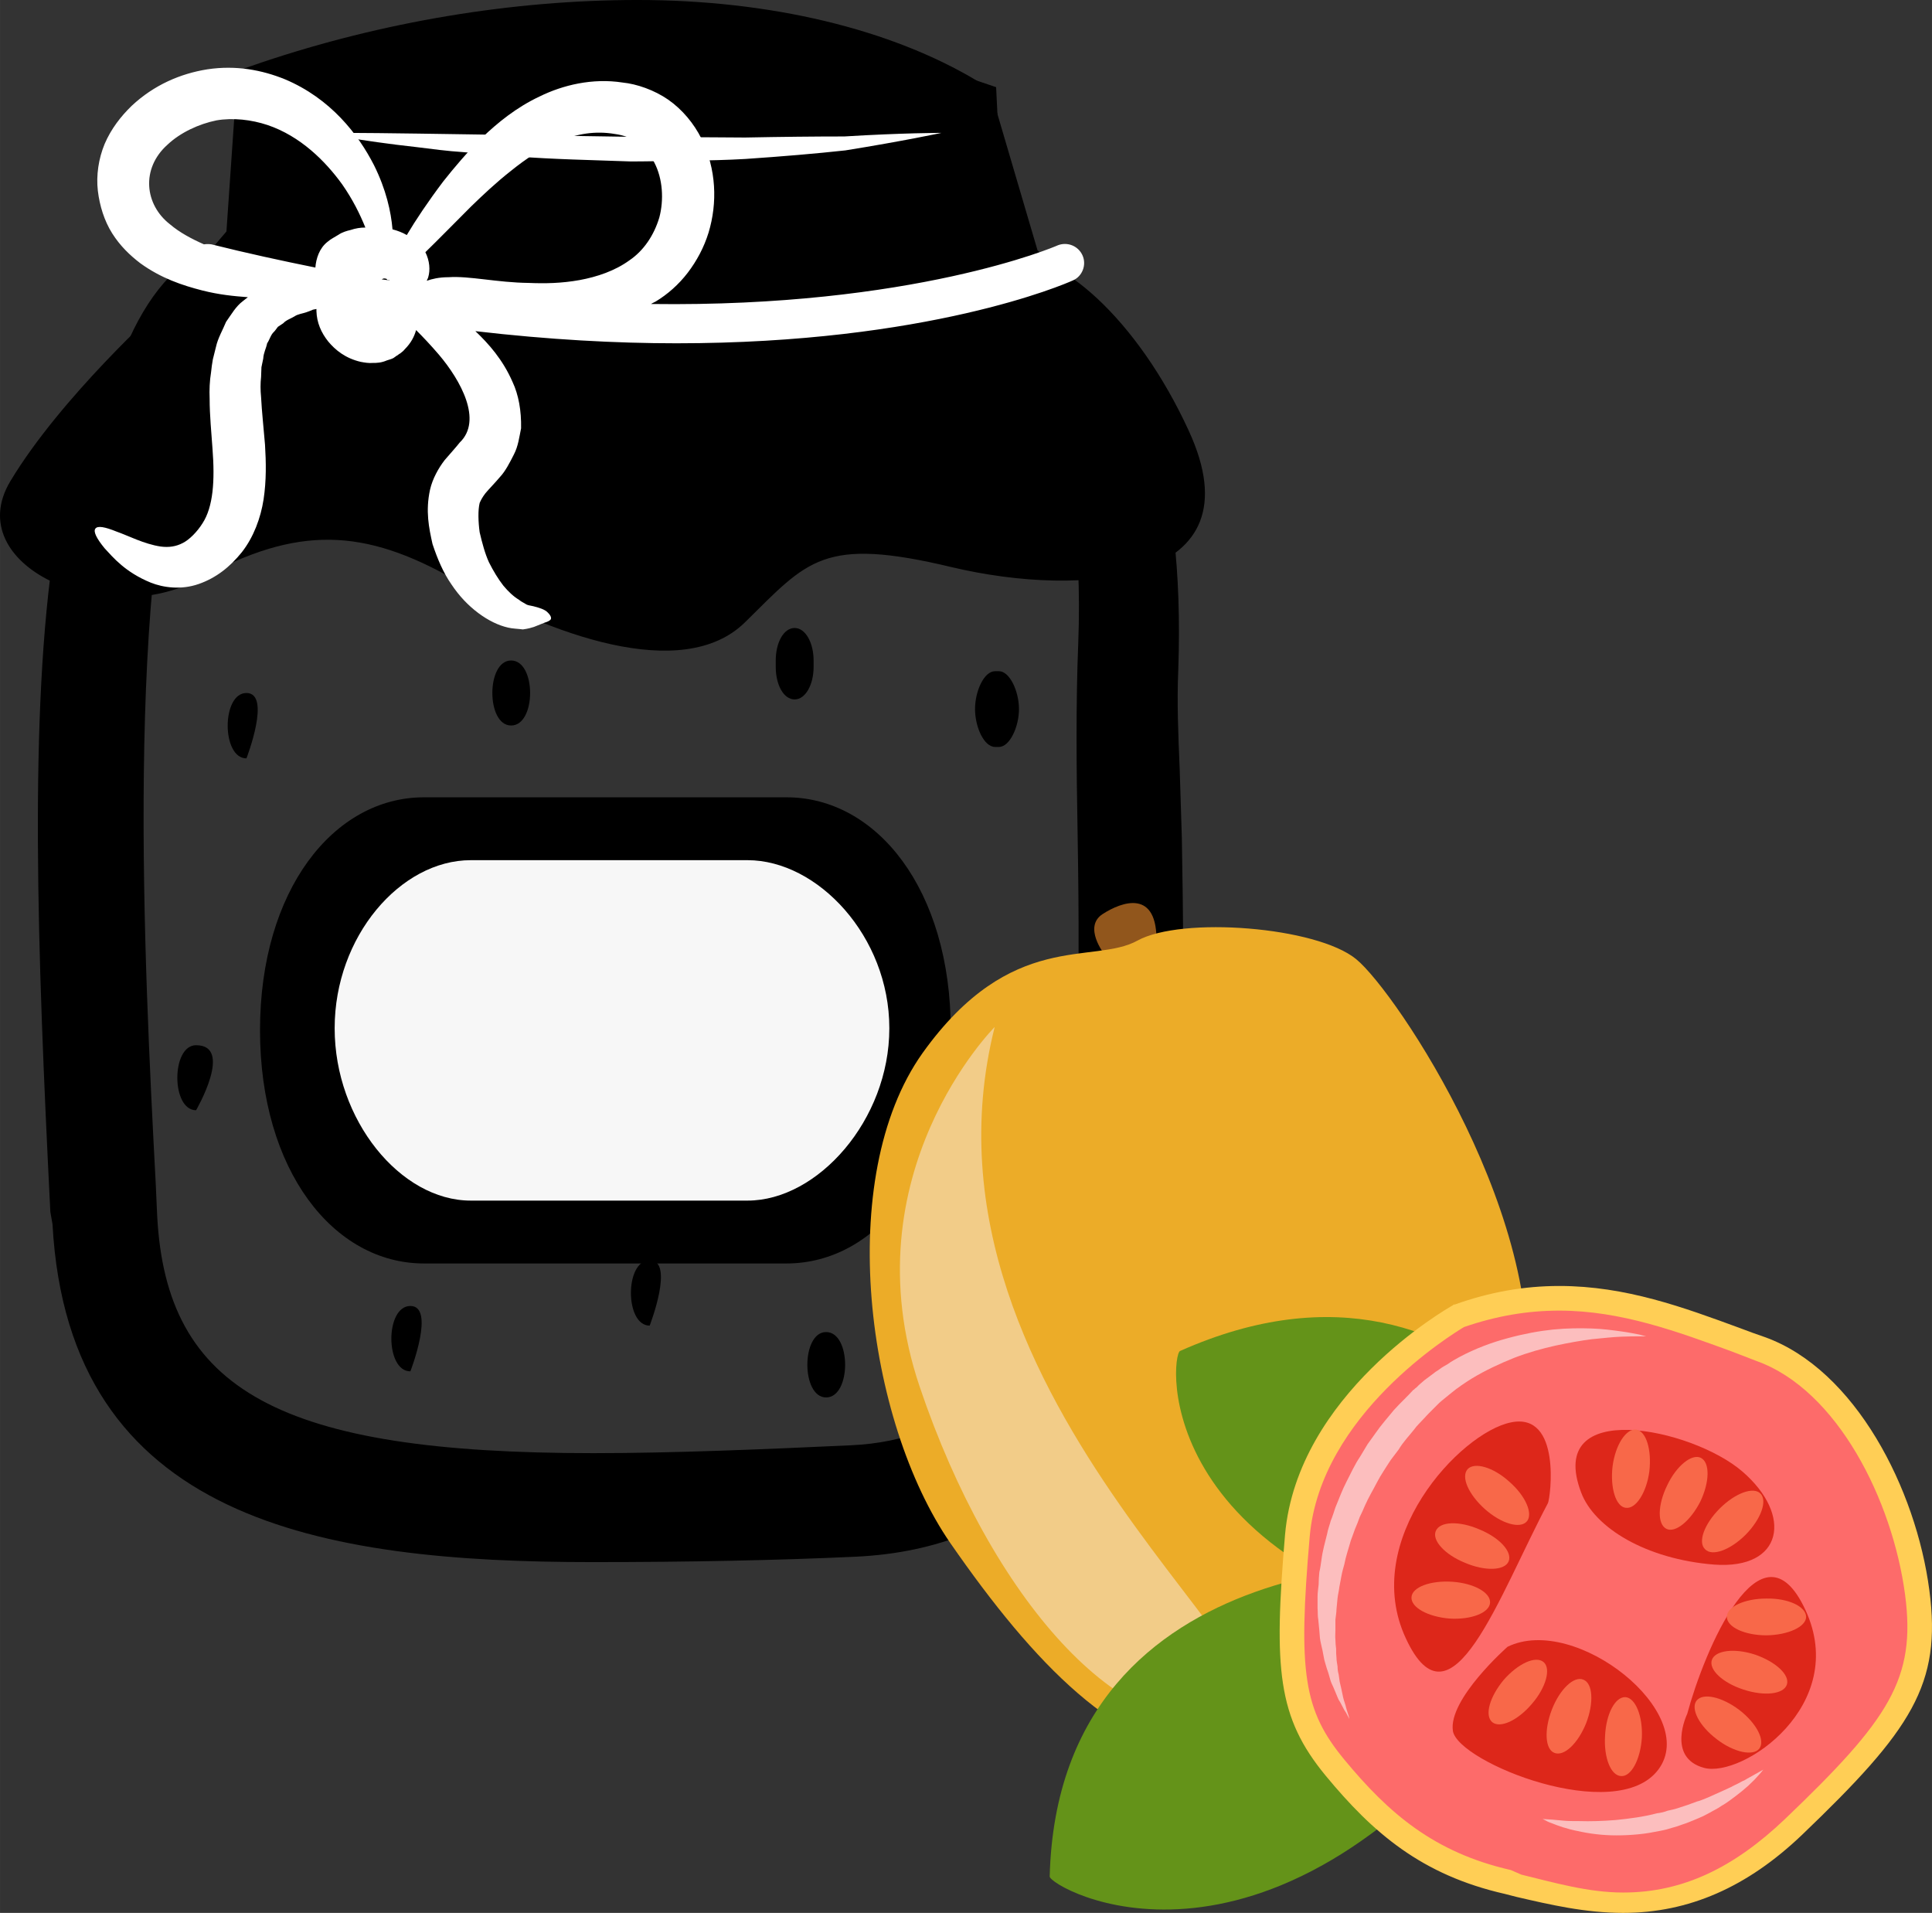
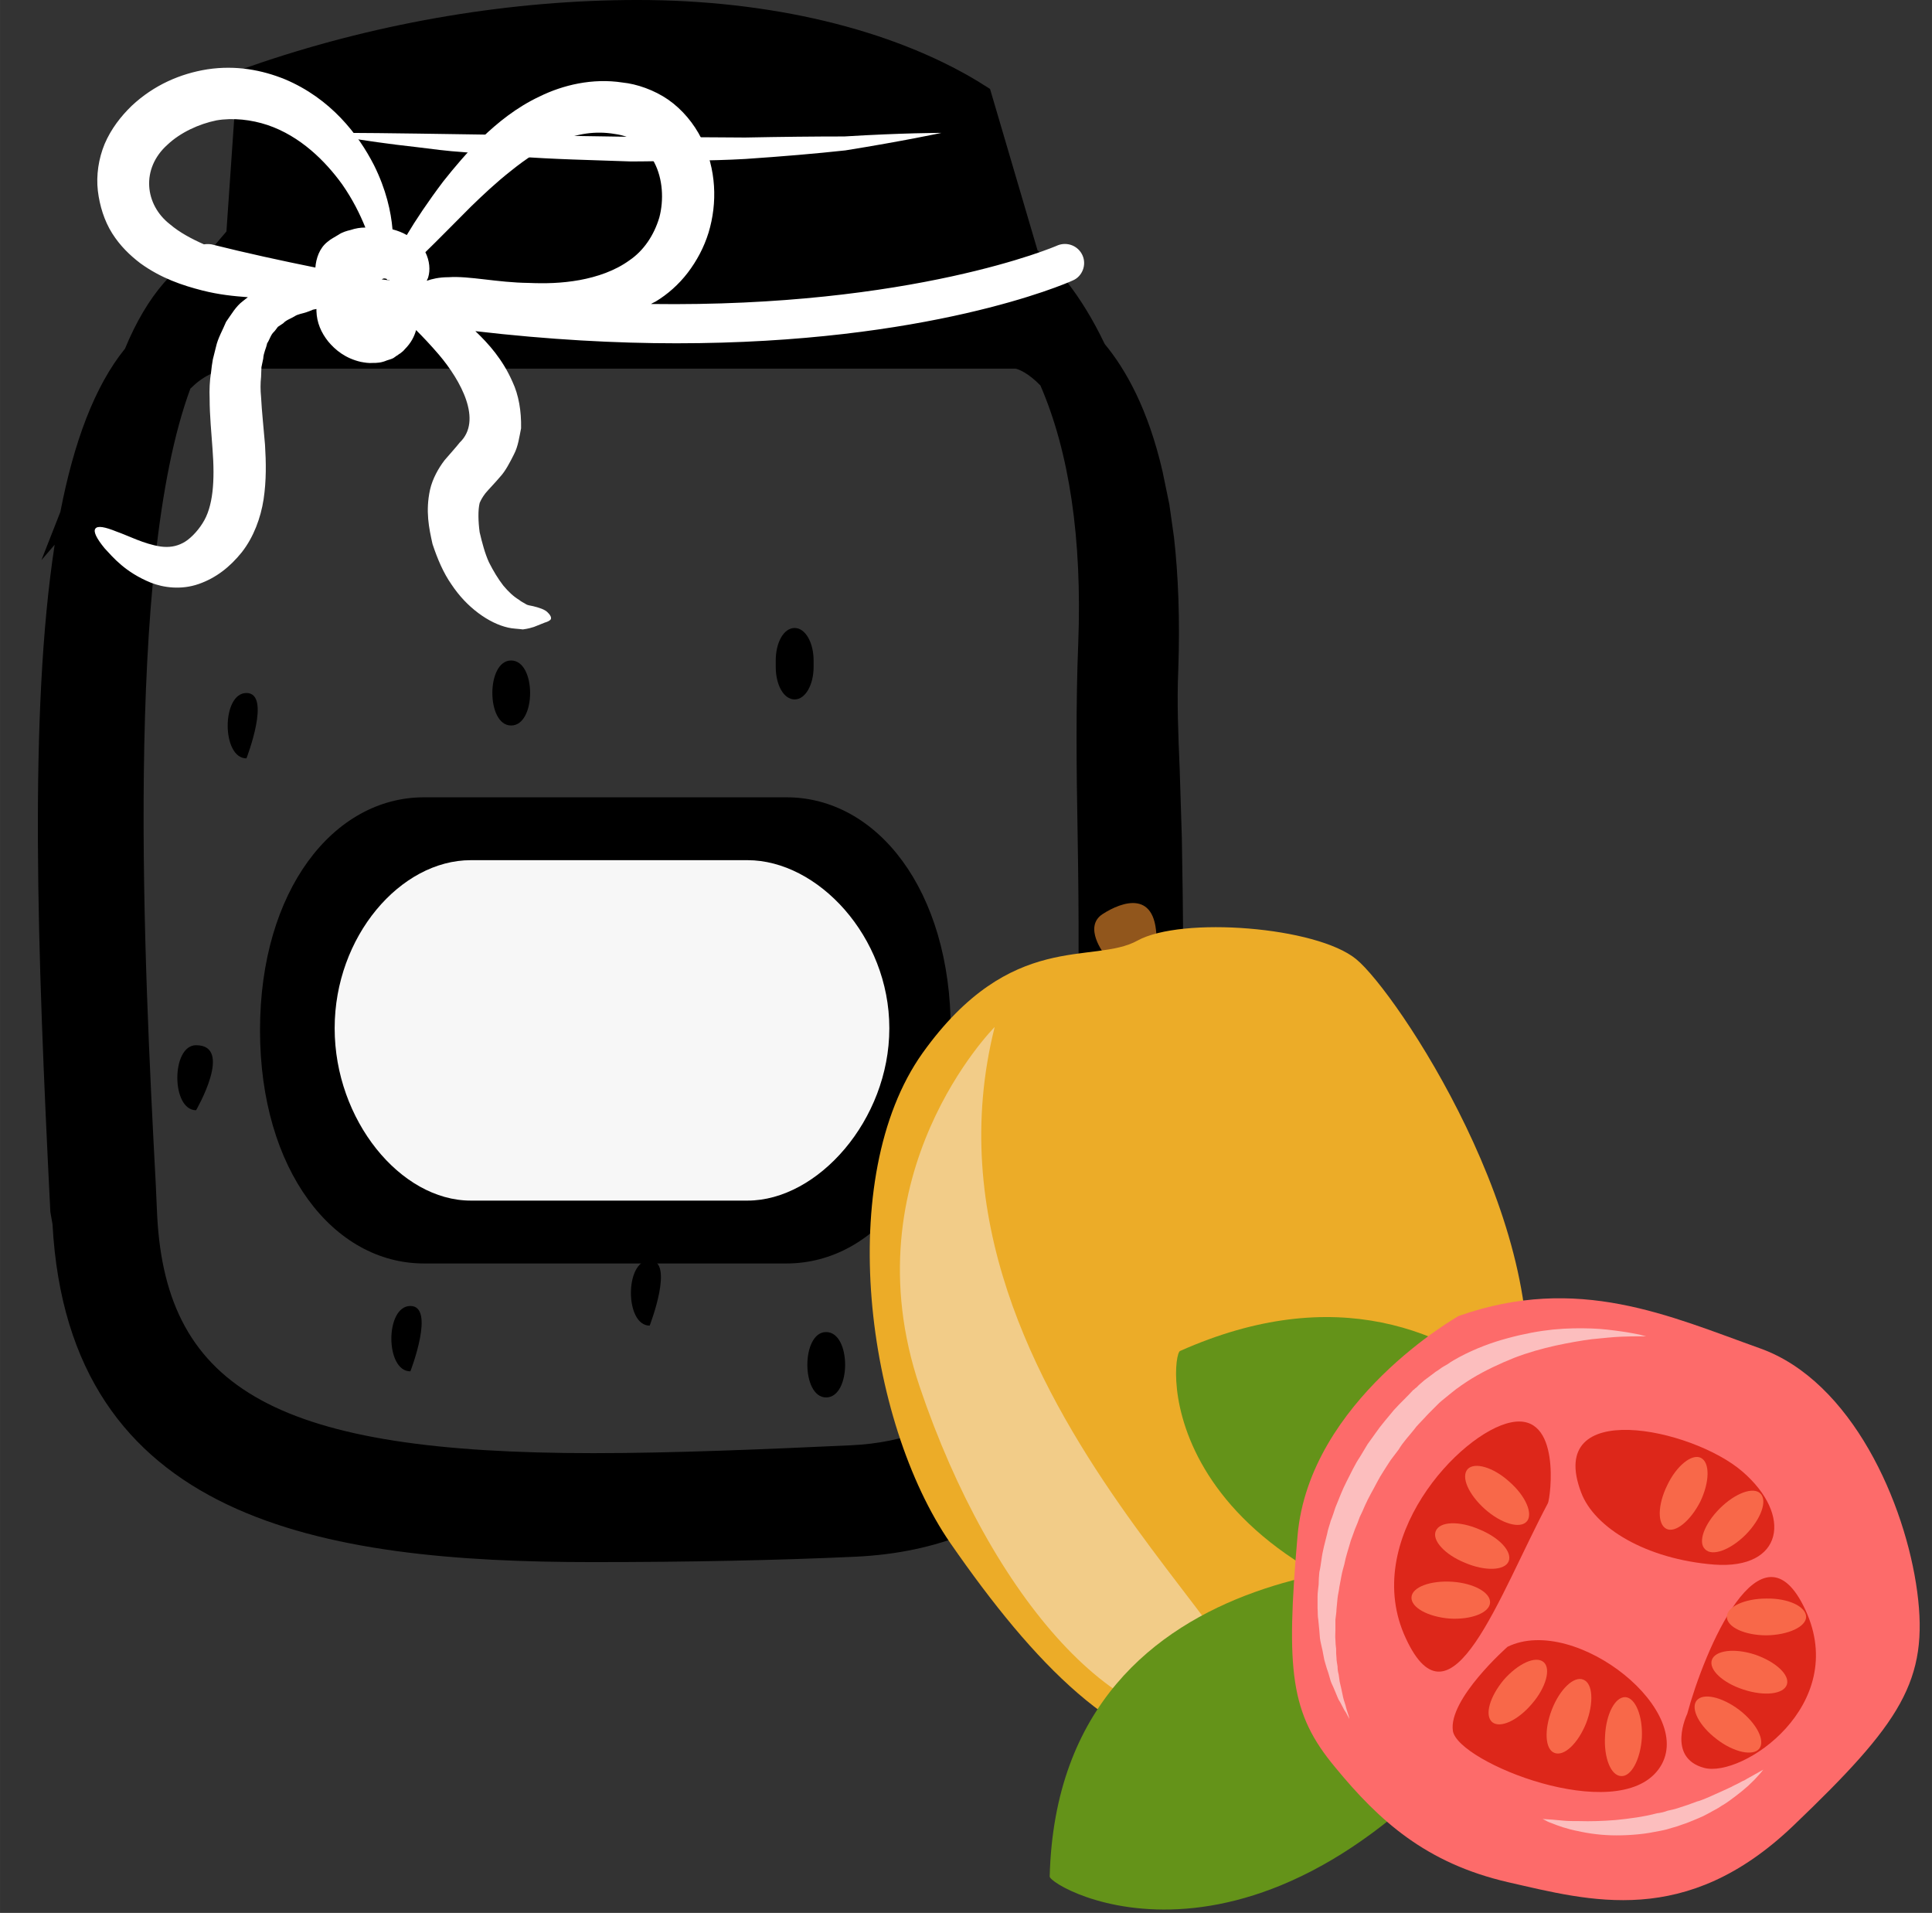
<svg xmlns="http://www.w3.org/2000/svg" id="svg93" viewBox="0 0 5409.356 5355" style="clip-rule:evenodd;fill-rule:evenodd;image-rendering:optimizeQuality;shape-rendering:geometricPrecision;text-rendering:geometricPrecision" version="1.1" height="53.55mm" width="54.094mm" xml:space="preserve">
  <rect x="0" y="0" width="5409.356" height="5355" fill="#333333" stroke="none" />
  <defs id="defs4">
    <style id="style2" type="text/css">
   
    .fil0 {fill:black;fill-rule:nonzero}
    .fil6 {fill:#649319;fill-rule:nonzero}
    .fil3 {fill:#91561C;fill-rule:nonzero}
    .fil9 {fill:#DD271A;fill-rule:nonzero}
    .fil4 {fill:#ECAC28;fill-rule:nonzero}
    .fil5 {fill:#F2CC88;fill-rule:nonzero}
    .fil2 {fill:#F7F7F7;fill-rule:nonzero}
    .fil10 {fill:#F86849;fill-rule:nonzero}
    .fil11 {fill:#FCBEBE;fill-rule:nonzero}
    .fil7 {fill:#FD6B6A;fill-rule:nonzero}
    .fil8 {fill:#FFCE55;fill-rule:nonzero}
    .fil1 {fill:white;fill-rule:nonzero}
   
  </style>
  </defs>
  <g transform="translate(-7868.01,-11911)" id="Vrstva_x0020_1">
    <g id="_483769344">
      <path style="fill:#000000;fill-rule:nonzero" id="path7" d="m 9653,12017 c -335,0 -686,57 -1019,170 l -34,493 -36,4 c -494,51 -408,1736 -366,2545 l 4,89 c 32,639 532,767 1327,767 228,0 484,-11 725,-22 767,-36 751,-990 737,-1832 -3,-185 -4,-360 1,-516 31,-823 -309,-1040 -312,-1042 l -3,-12 -127,-432 c -69,-42 -358,-212 -897,-212 z m -1533,3310 -5,-29 c -63,-1218 -97,-2425 394,-2460 h 2204 c 94,0 377,172 348,945 -6,154 7,291 10,475 14,838 32,1866 -814,1905 -243,11 -499,15 -729,15 -819,0 -1372,-147 -1408,-851 z" class="fil0" />
      <path style="fill:#000000;fill-rule:nonzero" id="path9" d="m 8702,12732 h 1881 l -9,-46 -113,-386 c -208,-114 -493,-177 -808,-177 -304,0 -620,49 -918,142 z m -301,267 c -186,502 -129,1620 -97,2225 l 4,89 c 25,492 344,666 1221,666 228,0 481,-11 721,-22 616,-28 652,-733 635,-1724 -3,-163 -5,-352 2,-522 11,-292 -25,-534 -106,-721 -34,-35 -62,-46 -70,-47 H 8514 c -43,4 -79,22 -113,56 z m 1127,3285 c -759,0 -1468,-115 -1513,-946 l -6,-34 c -37,-735 -60,-1399 12,-1868 l -37,43 53,-135 c 38,-196 96,-352 181,-457 62,-150 146,-246 249,-287 l 35,-41 31,-450 67,-23 c 339,-114 703,-175 1053,-175 371,0 709,81 952,227 l 35,22 133,452 c 45,39 120,119 188,262 59,71 122,183 162,357 l 19,92 13,92 c 12,106 17,229 12,372 -4,92 0,179 4,278 2,60 4,122 6,191 14,831 33,1969 -915,2013 -218,10 -465,15 -734,15 z" class="fil0" />
-       <path style="fill:#000000;fill-rule:nonzero" id="path11" d="m 11196,13116 c -144,-313 -367,-509 -516,-491 l -23,-470 c -1214,-421 -2086,25 -2086,25 l -9,432 -243,158 c 0,0 -281,253 -422,488 -141,235 264,420 533,272 270,-148 457,-142 715,6 258,148 633,290 809,117 176,-173 217,-241 580,-154 363,86 862,49 662,-383 z" class="fil0" />
      <path style="fill:#ffffff;fill-rule:nonzero" id="path13" d="m 8765,12283 c 0,0 28,0 76,0 47,0 115,1 197,2 163,2 380,6 597,9 55,1 109,1 162,1 54,0 106,1 157,1 102,-2 196,-3 278,-3 162,-10 272,-10 272,-10 0,0 -107,23 -269,49 -82,9 -177,17 -280,24 -51,3 -104,4 -157,5 -54,0 -109,2 -163,2 -110,-4 -219,-6 -321,-14 -51,-3 -100,-8 -147,-12 -47,-3 -91,-9 -131,-14 -82,-9 -149,-19 -197,-27 -47,-8 -74,-13 -74,-13 z" class="fil1" />
      <path style="fill:#ffffff;fill-rule:nonzero" id="path15" d="m 8460,12595 c -7,-1 -14,-1 -21,0 -34,-15 -68,-33 -95,-56 -71,-55 -82,-156 -7,-223 36,-34 88,-58 137,-68 46,-8 98,-2 143,13 92,31 162,101 209,166 30,43 50,84 65,121 -14,0 -27,2 -42,7 -9,2 -23,6 -33,13 -11,7 -22,12 -31,20 -23,18 -32,47 -34,72 -94,-19 -191,-40 -291,-65 z m 477,98 c 1,-1 1,-1 2,-1 2,-2 7,-2 12,0 0,0 0,2 1,2 1,1 3,1 6,1 0,0 1,1 1,1 -7,-1 -15,-2 -22,-3 z m 126,4 c 1,-4 3,-6 4,-10 6,-20 4,-46 -8,-70 35,-34 78,-78 128,-128 33,-32 70,-67 112,-100 41,-33 86,-64 136,-83 49,-21 101,-29 154,-20 53,7 87,34 111,80 24,46 27,105 14,154 -15,50 -44,93 -84,120 -40,29 -90,46 -139,55 -50,9 -96,10 -143,8 -88,-1 -166,-20 -224,-16 -27,0 -47,5 -61,10 z m -902,749 c 24,26 58,67 129,96 35,14 85,21 134,4 49,-17 88,-48 121,-89 33,-42 53,-96 61,-148 8,-53 7,-104 4,-153 -4,-49 -9,-93 -11,-133 -2,-21 -2,-38 0,-57 0,-9 1,-18 1,-27 2,-8 3,-16 5,-24 1,-17 8,-28 11,-43 7,-10 10,-24 19,-32 4,-4 7,-9 11,-14 5,-3 10,-7 15,-10 8,-9 21,-13 31,-19 10,-7 23,-8 34,-12 6,-2 11,-4 16,-6 0,-1 7,-2 12,-3 0,2 0,4 0,6 1,32 13,60 33,85 20,24 48,47 91,57 11,2 22,4 34,3 6,0 11,0 18,-1 7,-1 14,-3 21,-6 7,-2 16,-5 19,-7 l 7,-5 3,-2 2,-1 1,-1 4,-3 h 1 v 0 l 1,-1 c 4,-3 9,-7 12,-11 18,-18 27,-36 32,-54 19,19 40,41 64,69 61,72 123,184 58,246 -11,14 -24,28 -42,49 -17,22 -34,52 -41,83 -13,60 -3,107 7,152 14,42 30,80 53,113 22,33 47,59 75,80 28,21 57,35 84,41 13,3 26,3 41,5 15,-2 25,-5 31,-7 13,-5 23,-9 30,-12 7,-2 14,-5 17,-9 2,-4 1,-10 -8,-19 -8,-9 -25,-14 -41,-18 -10,-2 -17,-3 -21,-6 -4,-3 -12,-6 -19,-12 -15,-9 -30,-23 -44,-40 -14,-18 -28,-41 -40,-65 -11,-24 -19,-54 -26,-84 -4,-29 -5,-62 0,-82 4,-9 7,-15 16,-27 9,-11 26,-28 42,-47 14,-15 27,-40 38,-62 12,-23 15,-49 20,-73 1,-49 -7,-94 -24,-130 -27,-62 -67,-107 -104,-142 206,24 394,34 563,34 704,0 1086,-165 1110,-176 26,-11 39,-43 27,-70 -12,-27 -43,-39 -70,-28 -6,3 -406,174 -1138,164 4,-3 8,-4 13,-7 33,-20 64,-47 90,-81 25,-33 45,-70 58,-112 25,-83 22,-177 -20,-263 -21,-42 -53,-81 -93,-109 -39,-27 -88,-44 -128,-48 -84,-13 -167,7 -232,39 -66,31 -118,74 -161,115 -43,42 -78,84 -109,123 -43,57 -77,108 -102,150 -12,-7 -25,-12 -40,-16 -4,-49 -18,-112 -52,-180 -44,-86 -121,-186 -249,-240 -64,-26 -137,-40 -217,-28 -76,12 -150,44 -212,102 -31,30 -58,65 -76,107 -17,41 -24,88 -19,131 5,42 18,84 40,119 22,35 50,62 79,84 58,42 118,62 173,76 47,12 88,16 128,19 -5,4 -9,7 -14,11 -20,15 -32,37 -47,58 -9,22 -23,46 -28,69 -3,12 -6,24 -9,36 -2,12 -4,24 -5,36 -4,24 -5,50 -4,74 0,48 5,95 8,140 7,90 2,163 -28,209 -15,24 -37,46 -55,55 -19,10 -39,13 -62,10 -47,-7 -92,-31 -124,-42 -32,-13 -53,-17 -59,-8 -6,8 3,27 26,55 z" class="fil1" />
      <path style="fill:#000000;fill-rule:nonzero" id="path17" d="m 8558,13851 c -70,0 -70,183 0,183 0,0 71,-183 0,-183 z" class="fil0" />
      <path style="fill:#000000;fill-rule:nonzero" id="path19" d="m 8417,14837 c -70,0 -70,182 0,182 0,0 106,-182 0,-182 z" class="fil0" />
      <path style="fill:#000000;fill-rule:nonzero" id="path21" d="m 9017,15567 c -71,0 -71,183 0,183 0,0 71,-183 0,-183 z" class="fil0" />
      <path style="fill:#000000;fill-rule:nonzero" id="path23" d="m 9299,13760 c -70,0 -70,182 0,182 71,0 71,-182 0,-182 z" class="fil0" />
-       <path style="fill:#000000;fill-rule:nonzero" id="path25" d="m 10665,14002 c 30,0 56,-56 56,-106 0,-50 -26,-106 -56,-106 h -11 c -31,0 -56,56 -56,106 0,50 25,106 56,106 z" class="fil0" />
      <path style="fill:#000000;fill-rule:nonzero" id="path27" d="m 10750,14937 c -21,-34 -53,-37 -74,0 -19,34 -25,72 -25,119 0,50 17,91 47,91 31,0 48,-41 48,-91 v -1 c 35,-37 24,-85 4,-118 z" class="fil0" />
      <path style="fill:#000000;fill-rule:nonzero" id="path29" d="m 10181,15640 c -70,0 -70,183 0,183 71,0 71,-183 0,-183 z" class="fil0" />
      <path style="fill:#000000;fill-rule:nonzero" id="path31" d="m 10146,13778 v -18 c 0,-50 -23,-91 -53,-91 -31,0 -53,41 -53,91 v 18 c 0,50 22,91 53,91 30,0 53,-41 53,-91 z" class="fil0" />
      <path style="fill:#000000;fill-rule:nonzero" id="path33" d="m 9687,15439 c -70,0 -70,183 0,183 0,0 71,-183 0,-183 z" class="fil0" />
      <path style="fill:#000000;fill-rule:nonzero" id="path35" d="m 8596,14795 c 0,393 206,653 459,653 h 1015 c 254,0 460,-260 460,-653 0,-392 -206,-652 -460,-652 H 9055 c -253,0 -459,260 -459,652 z" class="fil0" />
      <path style="fill:#f7f7f7;fill-rule:nonzero" id="path37" d="m 10358,14789 c 0,-256 -200,-470 -397,-470 h -775 c -197,0 -381,214 -381,470 v 1 c 0,256 184,482 381,482 h 775 c 197,0 397,-226 397,-482 z" class="fil2" />
    </g>
  </g>
  <g transform="translate(-7868.01,-11911)" id="Vrstva_x0020_1_0">
-     <path style="fill:#91561c;fill-rule:nonzero" id="path42" d="m 10960,14582 c 0,0 -60,-76 -5,-112 54,-35 155,-72 151,81 0,0 -88,0 -146,31 z" class="fil3" />
+     <path style="fill:#91561c;fill-rule:nonzero" id="path42" d="m 10960,14582 c 0,0 -60,-76 -5,-112 54,-35 155,-72 151,81 0,0 -88,0 -146,31 " class="fil3" />
    <path style="fill:#ecac28;fill-rule:nonzero" id="path44" d="m 11737,16593 c 0,0 -206,254 -472,236 -267,-19 -499,-256 -736,-598 -236,-342 -326,-1023 -78,-1372 249,-348 478,-246 602,-315 124,-68 501,-39 612,52 112,91 551,747 470,1233 -82,486 -285,655 -398,764 z" class="fil4" />
    <path style="fill:#f2cc88;fill-rule:nonzero" id="path46" d="m 10653,14786 c 0,0 -411,412 -210,1007 201,595 568,1007 877,931 310,-76 -933,-880 -667,-1938 z" class="fil5" />
    <path style="fill:#649319;fill-rule:nonzero" id="path48" d="m 11952,16285 c -20,1 -1120,-73 -1145,879 -1,30 593,375 1276,-493 z" class="fil6" />
    <path style="fill:#649319;fill-rule:nonzero" id="path50" d="m 12446,16242 c -10,-16 -405,-936 -1274,-549 -27,12 -89,639 981,819 z" class="fil6" />
    <path style="fill:#fd6b6a;fill-rule:nonzero" id="path52" d="m 11952,15595 c 0,0 -418,236 -451,615 -33,380 -20,498 105,648 124,151 255,269 484,322 229,52 498,130 799,-158 301,-288 380,-406 347,-655 -33,-248 -183,-589 -439,-681 -255,-91 -510,-209 -845,-91 z" class="fil7" />
-     <path style="fill:#ffce55;fill-rule:nonzero" id="path54" d="m 11967,15626 c -33,20 -402,245 -432,587 -33,381 -17,486 97,624 124,150 251,260 466,309 l 30,13 c 91,22 186,50 285,50 v 0 c 167,0 310,-70 452,-205 293,-280 368,-393 337,-629 -35,-263 -189,-573 -416,-654 -23,-9 -47,-18 -70,-27 -151,-55 -309,-114 -482,-114 -90,0 -177,15 -267,46 z m 446,1640 v 0 c -107,0 -205,-23 -300,-45 l -31,-8 c -234,-53 -370,-171 -503,-332 -134,-163 -145,-297 -113,-674 35,-393 452,-632 470,-642 l 2,-2 h 3 c 98,-35 194,-52 293,-52 186,0 348,60 506,118 23,9 46,17 69,25 254,91 424,426 461,709 35,264 -50,391 -357,685 -153,146 -317,218 -500,218 z" class="fil8" />
    <path style="fill:#dd271a;fill-rule:nonzero" id="path56" d="m 12202,16119 c 7,-14 39,-256 -104,-226 -142,29 -422,329 -294,604 127,275 260,-118 398,-378 z" class="fil9" />
    <path style="fill:#dd271a;fill-rule:nonzero" id="path58" d="m 12089,16521 c 0,0 -167,147 -153,236 15,88 457,265 575,108 118,-157 -231,-437 -422,-344 z" class="fil9" />
    <path style="fill:#dd271a;fill-rule:nonzero" id="path60" d="m 12592,16709 c 0,0 -59,122 47,151 107,29 408,-175 284,-442 -124,-268 -284,116 -331,291 z" class="fil9" />
    <path style="fill:#dd271a;fill-rule:nonzero" id="path62" d="m 12295,16089 c 37,99 182,187 373,202 192,14 221,-138 78,-261 -142,-122 -552,-207 -451,59 z" class="fil9" />
-     <path style="fill:#f86849;fill-rule:nonzero" id="path64" d="m 12486,16030 c -8,60 -38,106 -66,102 -28,-3 -44,-56 -37,-116 8,-61 38,-106 66,-103 28,4 44,56 37,117 z" class="fil10" />
    <path style="fill:#f86849;fill-rule:nonzero" id="path66" d="m 12629,16114 c -28,55 -70,89 -95,77 -26,-13 -25,-67 2,-122 26,-55 69,-89 94,-77 26,13 25,67 -1,122 z" class="fil10" />
    <path style="fill:#f86849;fill-rule:nonzero" id="path68" d="m 12756,16207 c -43,43 -94,62 -114,41 -21,-20 -2,-71 41,-114 43,-43 94,-62 114,-42 20,20 2,71 -41,115 z" class="fil10" />
    <path style="fill:#f86849;fill-rule:nonzero" id="path70" d="m 12362,16770 c 3,-61 28,-109 57,-108 28,2 49,53 46,114 -4,61 -30,109 -58,107 -29,-1 -49,-52 -45,-113 z" class="fil10" />
    <path style="fill:#f86849;fill-rule:nonzero" id="path72" d="m 12213,16697 c 22,-57 62,-95 88,-84 27,10 30,65 8,122 -23,57 -62,94 -89,83 -26,-10 -29,-64 -7,-121 z" class="fil10" />
    <path style="fill:#f86849;fill-rule:nonzero" id="path74" d="m 12078,16614 c 40,-46 90,-69 112,-50 21,18 7,71 -33,117 -40,47 -89,69 -111,51 -22,-19 -7,-71 32,-118 z" class="fil10" />
    <path style="fill:#f86849;fill-rule:nonzero" id="path76" d="m 11934,16339 c 60,4 108,30 106,59 -2,28 -53,48 -114,44 -60,-5 -108,-31 -106,-60 2,-28 53,-47 114,-43 z" class="fil10" />
    <path style="fill:#f86849;fill-rule:nonzero" id="path78" d="m 12009,16192 c 57,23 94,63 83,90 -11,26 -66,28 -122,4 -57,-23 -93,-63 -82,-89 11,-27 65,-29 121,-5 z" class="fil10" />
    <path style="fill:#f86849;fill-rule:nonzero" id="path80" d="m 12094,16059 c 46,40 67,90 49,111 -19,22 -72,6 -117,-34 -46,-41 -68,-90 -49,-112 19,-21 72,-6 117,35 z" class="fil10" />
    <path style="fill:#f86849;fill-rule:nonzero" id="path82" d="m 12814,16489 c -61,0 -111,-23 -111,-52 0,-28 50,-51 111,-51 61,-1 110,22 111,51 0,28 -50,51 -111,52 z" class="fil10" />
    <path style="fill:#f86849;fill-rule:nonzero" id="path84" d="m 12750,16641 c -59,-19 -98,-56 -89,-83 9,-27 63,-34 121,-15 58,20 98,57 89,84 -9,27 -63,33 -121,14 z" class="fil10" />
    <path style="fill:#f86849;fill-rule:nonzero" id="path86" d="m 12675,16780 c -49,-37 -74,-85 -57,-108 18,-23 71,-11 120,26 48,37 73,85 56,108 -17,22 -71,11 -119,-26 z" class="fil10" />
    <path style="fill:#fcbebe;fill-rule:nonzero" id="path88" d="m 12477,15652 c 0,0 -7,0 -19,0 -12,0 -30,0 -52,1 -23,1 -50,4 -81,7 -31,4 -65,10 -102,18 -36,8 -76,19 -115,34 -40,16 -81,35 -119,58 -10,6 -20,13 -29,19 -5,4 -10,7 -14,10 l -14,11 c -9,7 -18,15 -27,22 -5,4 -9,8 -13,12 l -12,12 c -9,9 -18,18 -26,27 -9,10 -19,19 -26,29 -14,18 -31,35 -44,57 l -22,29 c -7,11 -14,21 -20,31 -14,21 -24,43 -36,64 -6,11 -11,21 -16,32 -5,12 -10,23 -15,33 -4,11 -8,22 -13,33 -4,11 -8,22 -12,33 -6,22 -14,44 -18,66 -3,11 -6,21 -8,32 -2,11 -4,21 -6,32 -1,10 -4,21 -5,31 -1,10 -2,20 -3,31 0,9 -2,19 -3,29 0,10 0,19 0,29 0,9 -1,18 0,27 0,9 1,18 2,26 0,9 0,17 1,25 0,8 2,17 3,24 0,8 1,15 3,22 1,7 2,14 3,21 3,13 6,25 8,36 2,11 5,20 8,29 2,8 4,15 6,21 4,11 5,18 5,18 0,0 -3,-6 -9,-17 -3,-4 -7,-11 -11,-19 -2,-4 -4,-8 -7,-13 -3,-4 -5,-9 -7,-14 -5,-11 -9,-23 -15,-35 -3,-6 -5,-14 -7,-21 -2,-7 -4,-14 -7,-22 -2,-7 -5,-16 -7,-24 -2,-8 -3,-17 -5,-26 -2,-8 -4,-18 -6,-27 -2,-10 -2,-19 -3,-29 -1,-10 -2,-20 -3,-31 -2,-10 -1,-21 -2,-32 0,-10 0,-21 0,-32 0,-12 2,-23 3,-34 0,-12 1,-24 2,-35 3,-12 4,-23 6,-35 3,-25 10,-48 16,-73 2,-12 7,-24 10,-36 5,-12 9,-25 13,-37 10,-24 19,-49 31,-72 12,-23 23,-48 38,-70 7,-12 14,-23 21,-35 l 23,-32 c 15,-22 34,-43 51,-64 9,-10 18,-19 27,-28 9,-9 18,-18 27,-28 l 2,-1 v 0 l 1,-1 2,-2 4,-3 7,-7 c 5,-4 10,-9 15,-13 11,-8 21,-16 32,-24 5,-3 11,-7 16,-11 6,-4 12,-7 17,-10 11,-8 22,-14 33,-20 45,-24 91,-41 136,-53 22,-6 44,-11 65,-15 21,-4 42,-7 61,-9 40,-4 76,-4 108,-3 32,1 60,5 82,8 23,3 40,7 52,9 12,3 19,5 19,5 z" class="fil11" />
    <path style="fill:#fcbebe;fill-rule:nonzero" id="path90" d="m 12187,17003 c 0,0 10,1 28,2 9,1 20,2 33,3 12,1 26,1 41,1 31,1 66,0 103,-3 19,-2 38,-4 57,-7 20,-3 40,-7 59,-12 9,-1 19,-3 29,-7 9,-2 19,-4 28,-7 19,-6 37,-12 55,-19 9,-2 17,-6 25,-9 9,-4 17,-7 25,-11 16,-7 31,-14 44,-20 7,-4 14,-7 20,-10 6,-3 12,-7 18,-9 11,-7 20,-11 28,-16 16,-9 25,-14 25,-14 0,0 -6,8 -19,22 -6,7 -14,14 -23,23 -10,9 -21,18 -34,28 -12,9 -26,20 -42,29 -7,5 -16,10 -24,14 -8,5 -17,9 -26,14 -9,4 -18,8 -28,12 -10,4 -19,8 -29,11 -10,4 -20,7 -31,10 -9,3 -20,6 -31,8 -20,4 -41,8 -63,10 -20,2 -41,3 -61,3 -40,0 -77,-5 -108,-12 -31,-6 -56,-15 -73,-22 -9,-3 -15,-6 -20,-9 -4,-2 -6,-3 -6,-3 z" class="fil11" />
  </g>
</svg>